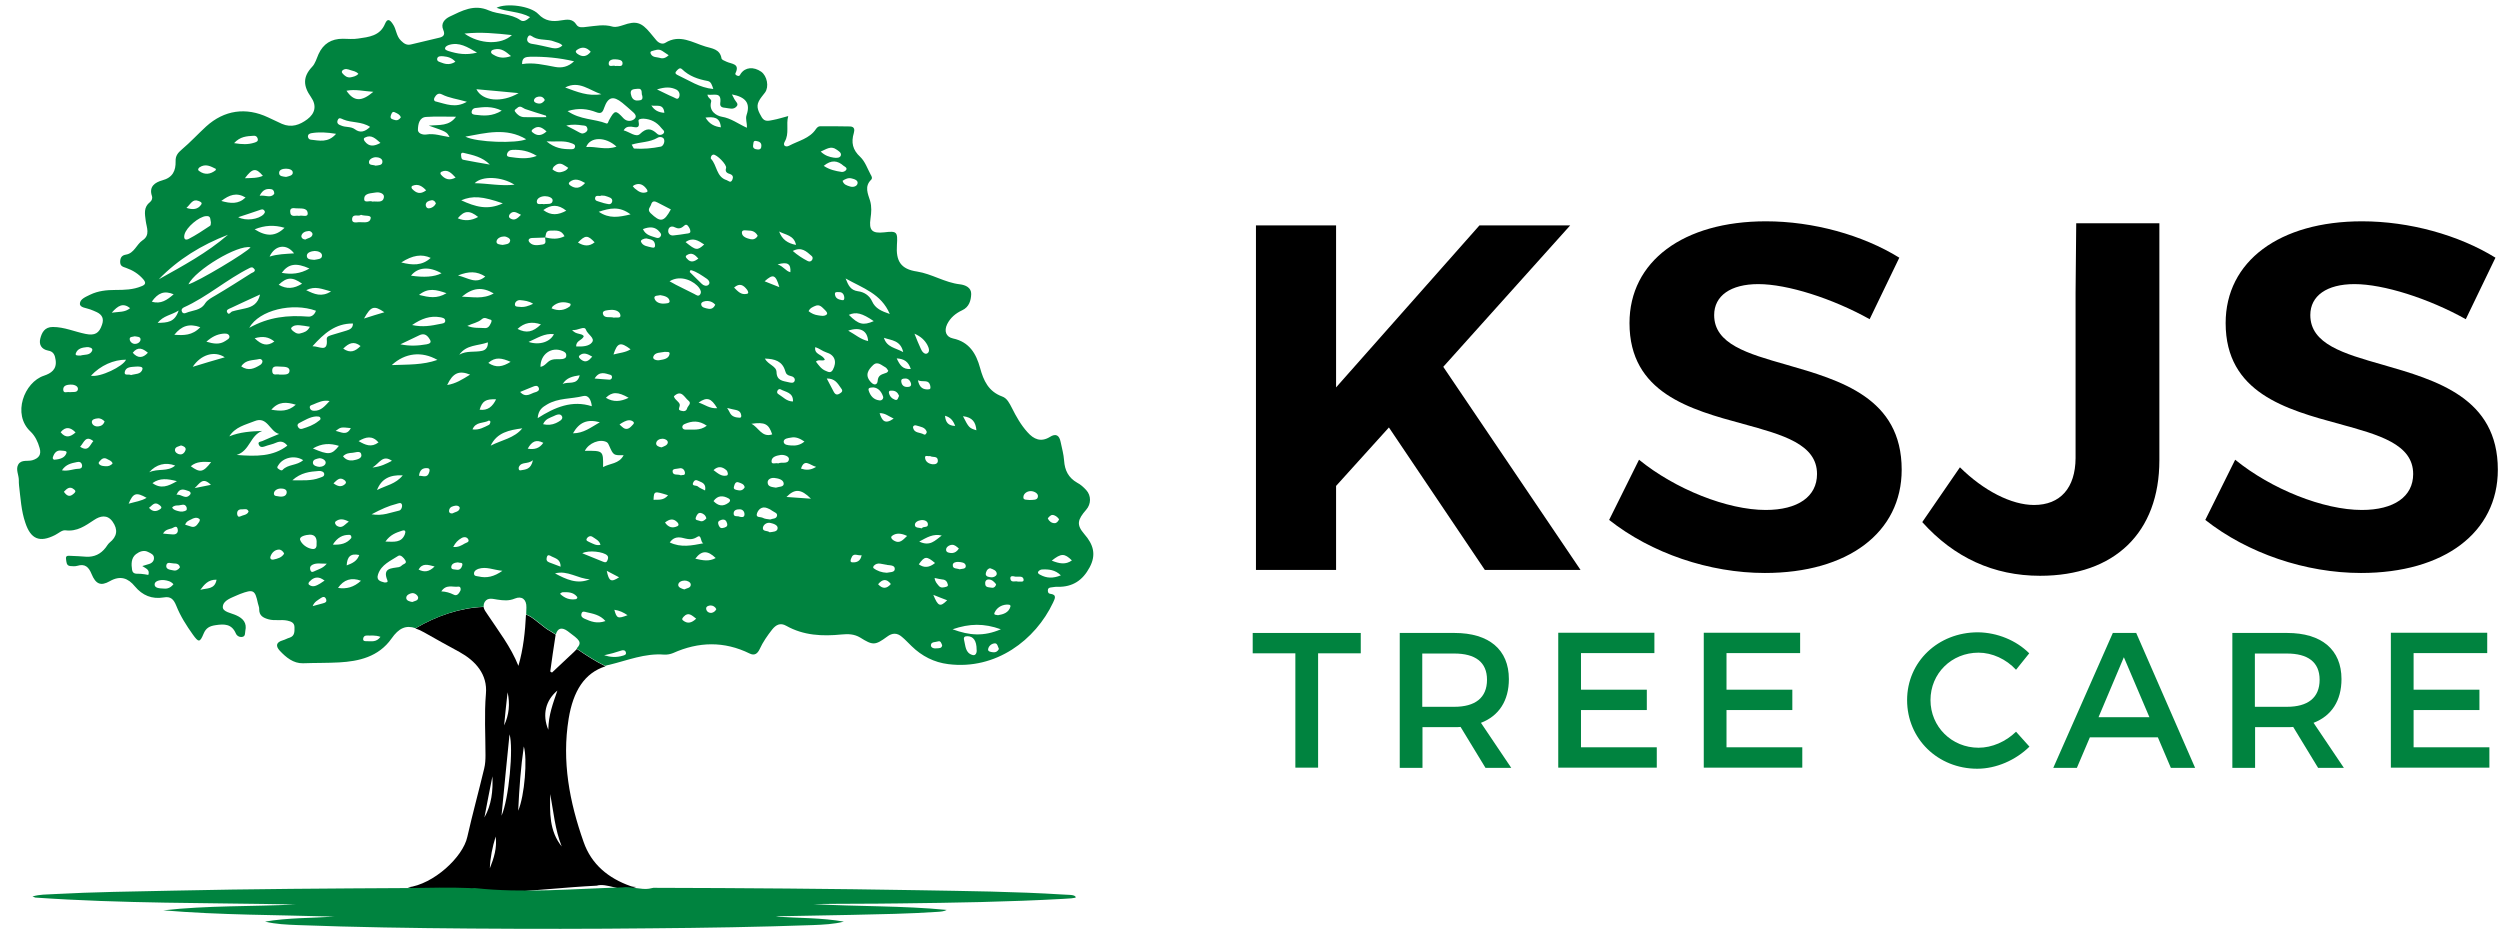
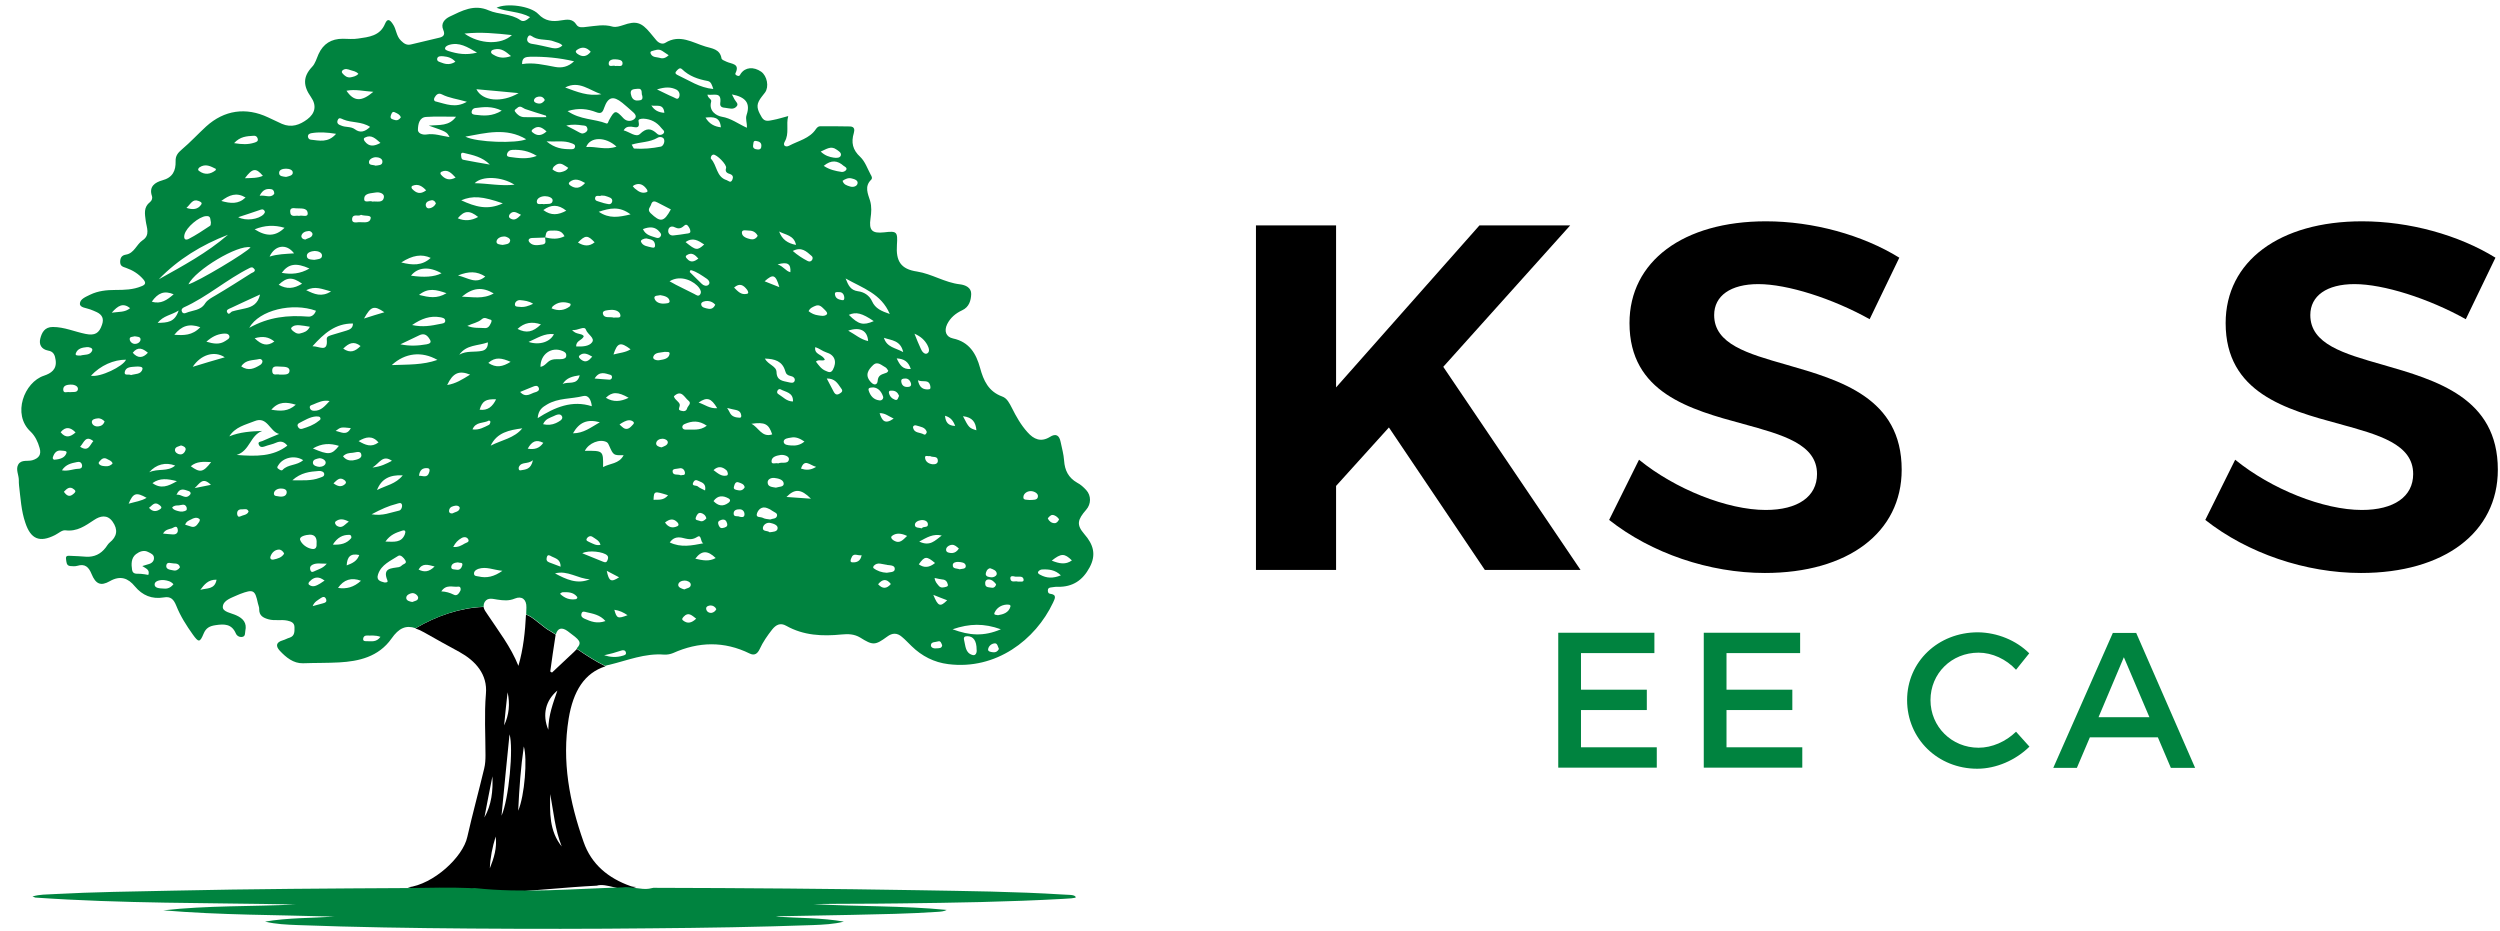
<svg xmlns="http://www.w3.org/2000/svg" version="1.1" x="0px" y="0px" width="1154.5px" height="430.1px" viewBox="0 0 1154.5 430.1" style="enable-background:new 0 0 1154.5 430.1;" xml:space="preserve">
  <style type="text/css"> .st0{fill:#00833F;} </style>
  <g id="Layer_1"> </g>
  <g id="Layer_4">
    <g>
      <path d="M275.6,409c4.3-1.4,11.4,2.8,15.6,1.4c0.9-0.2,1.7-0.5,2.6-0.8c-0.9,0-1.8-0.1-2.6-0.4c-10.2-3.6-18.1-10-21.7-20.4 c-6.5-18.4-10.1-37.2-6.9-56.9c2.1-12.8,7.3-21.1,17-24.2c-4.3-2.1-8.7-4.9-13.2-8c-0.8,0.9-1.9,1.9-3.4,3.3 c-2.7,2.5-5.4,5.1-8.1,7.6c-0.3-0.2-0.5-0.3-0.8-0.5c0.8-5.5,1.5-11,2.4-16.4c0-0.2,0.1-0.4,0.1-0.6c-0.8-0.5-1.7-1.1-2.5-1.6 c-2.8-1.4-7.1-5.7-9.9-7.1c-0.4-0.2-0.9-0.4-1.3-0.6c-0.4,7.9-1.2,15.8-3.5,23.7c-3.5-8.8-9.2-16.1-14.3-23.8 c-0.7-1-1.6-2.2-1.8-3.4c-10.8,0.4-21.7,4.1-31.5,9.9c1.2,0.4,2.6,1,4,1.8c5.4,3.1,10.9,6.1,16.4,9.1c7.4,4.1,13,10.3,12.2,19.3 c-0.8,9.5-0.2,18.9-0.2,28.3c0,2.1-0.1,4.2-0.6,6.2c-2.5,10.5-5.4,21-7.8,31.6c-2,9.3-15.6,21.9-27.5,23.3 C217.1,415.7,247,410.4,275.6,409z M254.1,366.7c1.5,8.1,2.2,16.4,5.3,24.2C253.6,383.7,253.9,375.2,254.1,366.7z M257.4,318.9 c-2,5.9-4.1,11.2-4.2,18.1C250.3,330,252,323.4,257.4,318.9z M241.9,344.7c1.7,5.7,0.4,22.7-2.6,29.7 C239.8,363.8,240.5,354.3,241.9,344.7z M234.4,319.7c1.2,5.3,0.7,10.4-1.6,15.3C233.3,329.9,233.8,324.8,234.4,319.7z M235.3,339.1c1.9,6.2-0.3,30-3.7,37.6C232.9,363.5,234,351.5,235.3,339.1z M226.2,401c0.2-5,1.2-9.9,2.7-14.7 C229.6,391.5,228.1,396.3,226.2,401z M227.4,358.5c0.3,6.7-0.4,13.2-3.7,19C224.9,371.2,226.1,364.9,227.4,358.5z" />
    </g>
    <path class="st0" d="M491,413.1c-22.2-1.4-44.6-1.6-66.9-2c-40.4-0.7-80.8-1-121.2-1.1c-0.4,0-0.8,0-1.2,0c-0.7,0.1-1.3,0.3-2,0.4 c-3.3,0.6-8.9-1.2-12.2-0.6c-22.4,0.6-45.8,2.8-68.3,0.3c-0.9,0.1-1.7,0.1-2.6,0c-9.1-0.4-18.3-0.1-27.4,0 c-36.4,0.2-72.8,0.4-109.2,1.2c-18.4,0.4-36.8,0.6-55.1,1.6c-3.3,0.2-6.7,0.1-9.9,1.1c0.6,0.2,0.9,0.4,1.3,0.5 c40,2.8,80.2,2.4,120.1,3.2c-20.1,1-40.7,0.4-61,2.7c26.2,2.2,52.7,2.1,79,2.9c-10.7,0.7-21.6,0.5-32,2.3c4.9,1.2,10,1.4,15,1.6 c26.6,1,53.3,1.4,80,1.6c27.7,0.2,55.4,0.2,83-0.1c25.1-0.2,50.1-0.6,75.1-1.5c4.8-0.2,9.6-0.4,14.2-1.6 c-10.2-1.8-20.9-1.6-31.4-2.3c1-0.2,1.9-0.2,2.8-0.2c10.7-0.2,21.3-0.4,32-0.6c13.3-0.3,26.6-0.5,39.8-1.4c1.5-0.1,3.1-0.2,4.3-0.9 c-20.5-2-41.2-1.5-61.7-2.7c13.3-0.2,26.6-0.1,39.8-0.3c25.3-0.3,50.5-0.7,75.7-2.1c2.1-0.1,6-0.3,5.8-0.8 C496.3,413,493.1,413.3,491,413.1z" />
  </g>
  <g id="Layer_3"> </g>
  <g id="Layer_2">
    <g>
      <path class="st0" d="M500.7,246.6c-3.7-4.3-3.1-6.6,0.9-11.2c2.3-2.6,2.4-6.5,0-9.1c-1.2-1.3-2.6-2.6-4.2-3.4 c-4-2.3-5.7-5.7-6-10.2c-0.2-2.9-1-5.7-1.6-8.6c-0.6-3.1-2.2-4.1-5-2.3c-4.1,2.5-7.4,1.1-10.3-2.2c-3-3.3-5.2-7.2-7.2-11.2 c-1.1-2.1-2.2-4.5-4.5-5.3c-6.3-2.3-8.6-7.3-10.2-13.2c-1.8-6.6-5-12-12.5-13.6c-3.3-0.7-4.2-3.5-2.7-6.6c1.5-3,3.9-5,6.9-6.4 c3.3-1.5,4.1-4.6,4.2-7.5c0.1-3-2.7-4.2-5.2-4.5c-7-0.8-12.9-4.8-19.8-5.9c-7.6-1.1-9.8-4.9-9.3-12.3c0.4-6.1,0-6.5-5.9-5.8 c-5.6,0.6-7.1-0.9-6.3-6.4c0.4-2.8,0.6-5.4-0.2-8.2c-1-3.2-2.7-6.6,0.5-9.7c0.7-0.7,0.2-1.7-0.2-2.3c-1.5-2.8-2.6-6.1-4.8-8.2 c-3.6-3.3-4.3-6.7-3-11.1c0.4-1.4,0.4-2.9-1.7-3c-4.6-0.1-9.2-0.1-13.8-0.1c-0.9,0-1.5,0.6-2,1.3c-2.9,4.4-8.1,5.4-12.4,7.7 c-1.5,0.8-3.1,0-2-1.9c2.2-3.8,0.5-7.8,1.6-11.8c-2.7,0.7-4.8,1.4-7,1.8c-1.8,0.3-3.8,1.1-5.2-1.2c-1.3-2.3-2.8-4.7-1.4-7.4 c0.7-1.5,1.9-2.7,2.9-4.1c1.9-2.6,1-7.6-1.8-9.6c-3.5-2.4-7.3-2.1-9.4,0.9c-0.4,0.6-0.5,1.3-1.5,1c-0.6-0.2-1.2-0.6-1-1.1 c2.3-4.6-1.8-4.3-4.1-5.4c-0.9-0.4-2.2-0.9-2.3-1.5c-0.7-4.4-4.5-4.6-7.4-5.5c-6-1.8-11.9-5.9-18.6-1.7c-1.3,0.8-3,0.1-4.1-1.2 c-1-1.1-1.9-2.4-2.9-3.5c-4-4.8-6.5-5.6-12.4-3.5c-1.6,0.5-3.3,1.1-4.9,0.7c-4-1.2-8-0.3-12,0.1c-1.7,0.2-3.7,0.6-4.7-1 c-1.8-2.9-4.3-2.4-7-2c-4,0.7-7.5,0.4-10.6-2.9c-3.6-3.8-14.8-5.2-19.3-2.9c5,2,10.5,1.6,15.5,4.3c-1.6,1.5-3.1,2.4-4.5,1.4 c-4.4-3.1-10-2.5-14.6-4.5c-6.8-3-12.4,0.2-18.1,2.9c-2.2,1.1-4.2,3.1-2.9,6.1c1.1,2.5-0.2,3.3-2.2,3.7c-4.2,1-8.4,2-12.6,3 c-1.9,0.5-3.2-0.2-4.7-1.7c-2.3-2.2-2.1-5.3-3.8-7.7c-1.4-2.1-2.5-2.7-3.6-0.1c-2.3,5.6-7.5,6.1-12.4,6.8 c-2.3,0.4-4.7,0.1-7.1,0.1c-5.3,0-9,2.3-11.2,7.1c-0.9,2-1.5,4.4-3,5.9c-4.3,4.6-4.1,8.8-0.5,13.9c2.8,4,1.9,7.6-1.7,10.3 c-3.5,2.6-7.3,4-11.7,2.1c-2.2-1-4.3-2-6.4-3c-10.2-4.8-20.2-3.4-28.6,4.2c-3.8,3.5-7.3,7.3-11.2,10.6c-1.9,1.6-3,3-2.9,5.5 c0.1,4.3-1.3,7.5-6.2,8.8c-3.2,0.9-6.3,2.8-4.7,7.3c0.3,0.9-0.1,2.1-0.9,2.7c-3.1,2.4-2.4,5.5-2,8.7c0.4,3.1,2.2,6.6-1.5,9 c-2.8,1.9-3.8,6-7.7,6.6c-1.7,0.3-2.5,1.2-2.6,3.1c-0.1,2.2,1.2,2.5,2.7,3c3.1,1.1,5.7,2.7,7.9,5.2c1.5,1.7,1.1,2.6-0.8,3.3 c-3.8,1.6-7.9,1.7-11.9,1.7c-4.1,0-8.1,0.4-11.8,2.2c-2,1-4.7,2-4.7,4.2c0,1.8,3,1.9,4.8,2.6c1,0.4,2.1,0.8,3.1,1.3 c2.4,1.2,3.3,3,2.3,5.8c-1.3,3.9-3.3,5.1-7.6,4.2c-5-1-9.8-3.2-15.1-3.2c-3.8,0-5.1,2.6-5.8,5.4c-0.7,2.8,0.6,4.9,3.6,5.5 c2.6,0.4,3.2,2.2,3.5,4.4c0.6,4.3-2.1,6.1-5.4,7.2c-9.1,3-14.8,17.8-6.2,25.8c2.1,2,3.4,4.7,4.2,7.6c0.9,3.1-0.4,4.7-3.2,5.6 c-2.2,0.7-5.1-0.4-6.6,1.9c-1.4,2.3,0.2,4.9,0.2,7.3c0,0.8,0,1.7,0.1,2.5c0.7,5.8,1,11.7,2.9,17.2c2.5,7.6,6.6,9.3,13.7,5.7 c1.6-0.8,3.3-2.4,4.8-2.2c5.4,0.7,9.2-2.1,13.3-4.8c2.7-1.8,6-2.7,8.5,0.8c2.6,3.7,2.1,6.9-1.4,9.7c-0.7,0.6-1.2,1.5-1.8,2.3 c-2.3,3-5.3,4.4-9,4.2c-2.4-0.2-4.7-0.3-7.1-0.4c-1,0-2.5-0.4-2.2,1.5c0.2,1.3,0.1,3,1.9,3.2c1.1,0.1,2.3,0.2,3.3-0.1 c3.6-1.1,5.3,0.6,6.6,3.8c1.9,4.6,4.2,5.7,8.4,3.3c4.9-2.8,8.5-1.4,11.6,2.4c3.5,4.2,7.9,6,13.3,5.1c3.3-0.6,4.6,0.9,5.8,3.8 c1.9,4.8,4.7,9.2,7.7,13.4c2.6,3.6,3.2,3.7,4.9-0.4c1.1-2.7,2.8-3.6,5.6-4c4-0.6,7.4-0.6,9.3,3.8c0.5,1.2,1.8,1.9,3.1,1.6 c1.4-0.3,1.1-1.8,1.3-2.8c0.8-3.6-1-5.7-4.1-7.1c-2.3-1.1-6.4-1.6-6.3-3.9c0.1-3.1,4-4.2,6.8-5.5c0.4-0.2,0.8-0.3,1.2-0.5 c6.1-2.3,6.9-1.9,8.2,4.3c0.2,1,0.7,1.9,0.6,2.8c0,3,1.9,3.9,4.3,4.6c2.9,0.8,5.8,0,8.7,0.6c1.7,0.4,3.3,0.9,3.3,3.1 c0,1.9,0.2,4-2.3,4.8c-1.1,0.3-2,0.9-3.1,1.2c-3.1,0.9-3.4,2.6-1.4,4.8c2.9,3.1,6.3,5.9,10.7,5.8c5.6-0.2,11.3-0.1,16.8-0.4 c8.9-0.5,18.1-2.5,24.1-11c3.4-4.9,6.7-6.3,11.1-4.8c9.8-5.7,20.7-9.5,31.5-9.9c-0.1-0.7,0-1.5,0.5-2.3c1.4-2.1,3.7-1.3,5.8-1 c2.7,0.4,5.3,0.7,8.1-0.5c3.2-1.3,5.4,0.4,5.3,4.1c0,1.1-0.1,2.1-0.1,3.2c0.4,0.2,0.9,0.4,1.3,0.6c2.8,1.4,7.1,5.7,9.9,7.1 c0.9,0.5,1.7,1.1,2.5,1.6c0.8-3,2.8-3.5,5.5-1.5c5.5,4.1,6.8,5,4.1,8c4.5,3.1,8.9,5.9,13.2,8c0.6-0.2,1.2-0.4,1.9-0.5 c8.3-2,16.4-5.4,25.3-4.7c1.3,0.1,2.9-0.2,4.1-0.7c11.8-5.3,23.6-5.6,35.4,0.2c2.2,1.1,3.6,0.1,4.6-2c1.5-3.3,3.6-6.3,5.8-9.1 c1.7-2.1,3.7-3.3,6.5-1.7c8,4.5,16.7,4.9,25.6,4c3-0.3,5.8-0.2,8.5,1.4c5.9,3.7,6.9,3.7,12.5-0.4c2.4-1.8,4.6-1.8,6.8,0.1 c1.6,1.3,3,2.9,4.5,4.3c4.7,4.6,10.4,7.5,16.9,8.3c22,2.8,40.3-11.2,48.4-28.4c0.8-1.8,2-3.7-1.4-4.1c-0.8-0.1-1-0.8-1-1.6 c0-0.9,0.6-1.2,1.3-1.3c1.1-0.1,2.2-0.4,3.3-0.3c6.9,0.1,11.5-3,14.7-9C506.3,256.2,505,251.5,500.7,246.6z M420.6,170.4 c-3.8,0.3-5.1-1.9-6.5-4.9C417.5,165.7,419.5,167,420.6,170.4z M410.5,181.4c-0.1-1.1,0.7-1,1.4-1c1.7,0,2.7,0.9,3.3,2.4 c-0.5,0.8-0.5,2.3-1.9,1.8C411.9,184.1,410.8,183,410.5,181.4z M412.7,193.3c-4.1,2.9-5.4,0.9-6.5-2.5 C408.7,190.7,410.3,192.2,412.7,193.3z M417.1,162.6c-3.6-2-7.6-2.2-8.9-6.6C411.6,157.2,415.9,157.1,417.1,162.6z M390.8,78.4 c-0.3,0.6-1.4,1.1-2.1,1c-2.8-0.4-5.6-1-8.3-2.8c3.5-2.9,6.4-2.5,9.2,0C390.2,77,391.3,77.5,390.8,78.4z M386.2,69 c1,0.7,2.5,1.5,2.1,2.8c-0.4,1.2-2,1.2-3.3,1c-2-0.3-4-0.9-6-2.8C381.6,68.9,383.7,67.2,386.2,69z M376.4,141.3 c2.2-1,3.3,0.7,4.6,1.9c0.6,0.6,1.4,1.5,0.7,2.1c-1.1,0.9-2.7,0.5-4,0.3c-1.5-0.2-2.9-0.8-4.3-1.9 C374.1,142.2,375.3,141.8,376.4,141.3z M374.8,118.2c0.6,0.5,0.6,1.2,0.2,1.9c-0.6,0.8-1.3,0.8-2.1,0.4c-2.3-1.2-4.5-2.6-6.8-4.6 C370.1,113.8,372.4,116.1,374.8,118.2z M359.1,180.3c0.3-0.5,0.9-0.8,1.4-0.5c2.3,1.3,5.9,1.4,5.7,5.6c-2.9,0-4.6-2.1-6.6-3.3 C358.8,181.7,358.7,181,359.1,180.3z M358.6,171.8c-0.1-2.8-3.8-3.3-5.4-6.2c4.6,0.1,8.1,1.2,9.4,5.7c0.4,1.5,1.1,2,2.4,2.3 c1.1,0.2,2.3,0.9,2,2.2c-0.4,1.4-2,0.9-2.9,0.7C361.5,175.9,358.7,175.8,358.6,171.8z M365.2,202.1c2.3-0.5,4.2,0.4,6.3,1.8 c-2,1.7-4.1,2-6.3,1.8c-1.3-0.1-3.2-0.2-3.3-1.7C361.9,202.5,363.9,202.3,365.2,202.1z M367.6,113.1c-3.9-0.7-6.5-2.6-7.8-6.2 C362.7,108.5,366.7,108.6,367.6,113.1z M365,125.7c-2.2-0.5-3-2.6-5.9-3.6C363.7,120.8,365.3,121.8,365,125.7z M359.9,132.6 c-2.7-1.1-4.7-1.8-6.8-2.7C357,126.4,358.2,126.7,359.9,132.6z M347.8,67c0.2-0.8-0.1-2.2,1.4-1.9c1.2,0.2,2.5,0.6,2.4,2.3 c0,1.2-0.6,1.8-1.9,1.6C348.6,68.9,347.5,68.5,347.8,67z M332.6,47.7c-0.2,1.8,1.2,2,2.4,2.1c1.8,0.2,3.7,1,5.1-0.6 c1.2-1.2-0.3-2.2-0.9-3.3c-0.3-0.6-0.6-1.2-1.2-2.3c6.4,1.2,8.6,4.1,6.8,9.4c-0.7,2.1,0.3,3.7,0.1,6c-4-1.8-7.3-4.4-11.6-5.1 c-2.3-0.4-6.1-2.5-4.9-6.9c0.4-1.3-1.5-1.5-1.7-3.3C329.6,44.2,333.4,42.1,332.6,47.7z M321.4,238.8c0.4-1,1-2.2,2.3-1.9 c1.2,0.3,2.2,1.1,2.5,2.5c-0.9,1-1.9,1.7-3.2,1.1C322.4,240.2,320.7,240.4,321.4,238.8z M320.3,222.5c0.9-1.5,2.1-0.4,3.2,0 c1.8,0.7,2.5,1.9,2.1,4c-1.3-0.7-2.5-1.1-3.4-1.9C321.5,224,319,224.7,320.3,222.5z M316.7,198.4c-0.7,0-1.4-0.2-1.6-1 c-0.1-0.8,0.4-1.3,1.1-1.6c3.4-1.5,6.6-1.7,10.2,0.8C323.1,199.1,319.8,198.2,316.7,198.4z M326.5,128.8c0.6,0.4,1.8,1.8,0.6,2.8 c-0.9,0.7-2.2,0.3-3-0.5c-1.9-1.8-3.7-3.7-5.6-5.5c0.1-0.3,0.3-0.6,0.4-0.9C321.7,125.4,324.1,127.2,326.5,128.8z M325.8,54.3 c3.7-0.4,6.7-0.3,7.1,4.5C329.9,58.4,327.6,57.3,325.8,54.3z M330.3,140.7c-0.7,1.6-1.8,2.1-3.1,1.9c-1.4-0.3-3.4-0.5-3.4-2.2 c0-1,1.8-1.5,3.1-1.4C328.3,139.1,329.4,139.7,330.3,140.7z M317.3,119.5c-0.5-0.5-1-1.1-0.1-1.7c2.2-1.4,3.7-0.2,5.3,1.6 C320.7,120.8,319,121.5,317.3,119.5z M316.6,111.8c3.3-2.4,5.9-0.7,8.6,1.1C322,115.8,321.4,115.7,316.6,111.8z M317,107.9 c-1.9,0.3-3.8,0.6-5.8,0.8c-1.8,0.3-2.8-1-2.6-2.3c0.1-1.5,1.5-2.3,3.1-1.4c1.4,0.7,2.6,0.6,3.8-0.4c0.6-0.5,1.3-1.3,2.1-0.4 c0.6,0.7,1.2,1.7,1.2,2.6C318.9,107.8,317.7,107.8,317,107.9z M313.6,44.9c-0.7,1.5-1.9,0.2-2.8-0.1c-2.2-0.9-4.4-2.1-7.4-3.5 c3.8-1.2,6.4-1.2,9,0.1C313.8,42.2,314.1,43.7,313.6,44.9z M306.8,52.1c-2.9-0.2-4.7-1.3-6-3.4C302.9,49.3,306.4,47.5,306.8,52.1z M300.7,94.4c0.5-1.7,1.6-1.6,2.9-0.9c2.1,1.1,4.2,2.2,6.2,3.2c-3.2,5.9-4.8,6.1-9.4,1.7C298.7,96.7,300.4,95.6,300.7,94.4z M292.9,68.6c-0.4,0-0.7-1.1-1.2-1.8c4.1-1.3,8.3-1,12-3.2c1-0.6,2.5-0.3,2.9,0.6c0.6,1.4-0.4,3.3-1.4,3.5 C301.2,68.5,297.1,68.9,292.9,68.6z M304.6,107.1c0.5,0.6,0.9,1.1,0.6,1.8c-0.4,0.9-1.2,1.2-2.1,0.9c-2.3-0.8-4.9-1.1-6.2-4 C300,104.6,302.6,104.6,304.6,107.1z M304.9,136.3c1.7,0.3,3.9,0.7,4.3,2.6c0.3,1.3-1.6,1.2-2.6,1.3c-1.9,0.1-3.9-0.6-4.4-2.5 C302,136.3,303.9,136.6,304.9,136.3z M309.2,129.9c5.3-3.3,11.6,0.1,13.7,3.1c0.7,1,1.1,2,0.4,3c-0.8,1.1-1.8,0.2-2.6-0.2 c-2.9-1.4-5.7-2.9-8.6-4.3C311.3,131,310.4,130.6,309.2,129.9z M311.2,183c3.5-3.3,4.8,0.5,6.7,2c1.7,1.3-0.3,2.4-0.6,3.6 c-0.4,1.4-1.6,1.4-2.7,1.1c-1.6-0.4-1-1-0.7-2.3C314.3,185.7,311.6,184.9,311.2,183z M313.6,216.3c1.5-0.4,2.5,0.6,2.7,1.9 c0.2,1.6-1.2,1-1.9,1.3c-1.4-0.7-3.7,0.3-3.8-1.8C310.5,216.3,312.5,216.6,313.6,216.3z M322.6,185.9c3.9-2.7,5.8-2.1,8.6,2.6 C327.7,188.8,325.5,186.8,322.6,185.9z M335.4,217.1c0.7,0.6,1.1,2.3,0.2,2.5c-2.4,0.6-4.2-1.1-6.1-2.5 C331.6,215.1,333.6,215.5,335.4,217.1z M328.3,73.3c-0.2-0.2,0-1.7,1.1-1.9c1.5-0.2,6.4,4.7,5.9,6.2c-0.6,1.9,0.6,2.4,1.9,2.8 c1.3,0.5,1.5,1.4,1,2.6c-0.8,1.7-1.6,0.6-2.6,0.2C330.7,81.7,331.2,76.3,328.3,73.3z M312.3,32.9c0.7-0.8,1.6-2,2.7-0.9 c3.3,3.2,7.4,4.6,11.8,5.4c1.6,0.3,2,1.9,2.6,3.7c-6.4-0.6-11.2-4-16.4-6.4C312.4,34.4,311.4,33.9,312.3,32.9z M301,23.6 c1.6-0.4,3.1-1.2,4.8-0.1c0.9,0.6,1.8,1.2,3,2c-1.5,1.4-2.8,1.7-4.2,1.2c-1.4-0.4-3.1-0.1-4-1.7C300.2,24.3,300.3,23.8,301,23.6z M297.2,54.8c3.4,0.2,6.1,1.6,8.2,4.3c0.5,0.7,1.8,1.4,1.1,2.4c-0.7,0.9-2.2,1.1-3,0.3c-2.8-2.6-4.9-2.9-8,0.1 c-1.8,1.7-4.8-1-7.5-1.7c1-1.7,2.1-1.7,3.5-1.7c1.6,0.1,4.2,1.4,3.4-2.4C294.5,54.9,296.2,54.8,297.2,54.8z M248.3,193.1 c0.3-3.9,2.3-5.1,4.3-6.3c5.2-3.1,11.2-2.5,16.7-3.9c2.5-0.6,3.7,1.8,4,4.7C264.2,184.7,256.3,188,248.3,193.1z M256.7,195.4 c-1.8,0.8-3.7,1-5.9,0.5c1.1-2.5,3.1-2.9,4.8-3.7c1.4-0.7,3.3-1.5,4,0.2C260.1,193.8,258.1,194.7,256.7,195.4z M243,64.3 c-4.4,2-22.9,1.5-28.1-1.2C224.4,61.4,233.8,58.8,243,64.3z M217.8,51.6c0.1-0.9,0.8-1.6,1.6-1.7c3.9-0.5,7.8-1,12.3,1.2 c-4.4,2.7-8.3,2.4-12.3,1.9C218.6,52.9,217.7,52.7,217.8,51.6z M281.9,173.1c0.6,0.2,0.8,0.7,0.7,1.3c-0.2,0.9-0.9,1-1.6,0.9 c-1.9-0.1-3.8-0.3-6.4-0.5C276.8,171.2,279.4,172.4,281.9,173.1z M278.4,144.7c-0.2-1.4,2.3-1.5,3.8-1.6c1.9-0.1,4,0.6,4.3,2.4 c0.3,1.7-1.8,0.9-3,1.2C281.7,146.1,278.8,147.3,278.4,144.7z M274.8,91.5c0.2-1.8,2.1-0.6,2.9-1.2c0.8,0.1,1.4,0,1.9,0.2 c1.4,0.5,3.5,0.8,3.1,2.6c-0.5,2-2.5,0.9-3.9,0.7c-0.5-0.1-1-0.4-1.6-0.5C276.2,92.9,274.7,92.9,274.8,91.5z M270.7,67.9 c1.8-4.8,8.9-4.9,14-0.2C279.7,69.5,275.3,67.5,270.7,67.9z M263.3,140.2c0.4,0.2,0.2,1-0.3,1.4c-2.5,1.8-5.2,2.1-8.3,0.8 c0.3-0.6,0.4-0.8,0.5-0.9C257.6,139.4,260.4,139.1,263.3,140.2z M263.1,84c2.4-1.9,4.6-0.9,7.1,0.5c-2.3,2.6-4.5,2.8-6.9,1.1 C262.7,85.2,262.4,84.6,263.1,84z M259.4,79.4c-1.6,0.5-3-0.2-4.2-1.1c-0.1-0.1,0.2-1,0.6-1.4c1.2-1.1,2.5-1.8,4.2-0.9 c0.8,0.4,1.6,1,2.4,1.5C261.6,78.8,260.5,79.1,259.4,79.4z M261.5,97.3c-3.7,2-7,2.4-10.6-0.3C254.5,94.4,257.8,94.3,261.5,97.3z M251.6,109.6c0.1,0,0.1,0,0.2,0c0.4-1.3,0.1-3.1,2.4-3.1c2.5,0,5-0.5,6.5,2.6c-3,1.5-5.9,1.3-8.9,0.5c0,0,0,0.1,0,0.1 c0,0-0.1,0-0.1,0c0.1,1.3,0.8,2.9-1.1,3.2c-2,0.3-4.3,0.8-5.9-0.8c-1.1-1.1-0.6-2.1,1-2.2c2-0.1,4-0.1,6.1-0.2 C251.6,109.7,251.6,109.7,251.6,109.6z M255.8,154.3c-1.6,3.5-6.6,5.3-11.7,3.6C248.2,156.1,251.5,153.8,255.8,154.3z M259.8,162.1c0.9,0.4,1.7,0.8,1.7,2c0,1.2-0.7,1.5-1.8,1.7c-1.9,0.3-3.8-0.3-5.7,0.7c-1.5,0.8-2.4,2.6-4.4,2.9 C249.5,163.6,254.7,159.9,259.8,162.1z M267.7,173.3c-1.2,5-5.5,2.6-7.9,4.1C261.6,174.4,264.4,173.8,267.7,173.3z M267.7,164.1 c1.8-1.5,3.6-0.7,5.8,0.6c-1.6,1.9-3,3-5.1,1.4C267.8,165.6,266.8,164.8,267.7,164.1z M273.4,158.1c-1.4,1.9-4.6,2-7.3,1.9 c-0.2-2.8,2.9-2.8,3.5-4.8c-1.2-1.5-3.5-0.5-5.4-2.8c2.7,0.4,5.7-2.2,6.4-0.1C271.4,154.5,274.9,156.1,273.4,158.1z M266.9,112 c3.4-3.5,4.5-3.5,7.7-0.1C272,114,269.5,113.6,266.9,112z M270.6,61c-1,0.7-1.8,0.9-3,0.2c-1.7-1-3.6-1.9-6.1-3.2 c3.1-0.7,5.3-0.4,7.4-0.1c0.9,0.1,2,0,2.3,1.3C271.5,59.9,271.2,60.5,270.6,61z M263.8,66.1c0.8,0.3,2.1,0.6,1.7,1.9 c-0.3,1-1.3,0.9-2.1,0.9c-3.6,0-7.1-0.4-11-3.6C257,65.5,260.5,64.8,263.8,66.1z M255.2,92.7c-0.2,2-2.6,1.3-4.1,1.6 c-1.1-0.4-3.3,0.7-3.2-1.3c0.1-1.6,2.1-2.4,3.8-2.4C253.2,90.6,255.4,91.3,255.2,92.7z M245.9,61.1c-0.8-0.6-0.2-1.2,0.4-1.6 c2.3-1.7,4.1-0.6,6.1,1.2C250.1,62.8,248,62.9,245.9,61.1z M247.9,72c-4.5,1.7-8.5,1-12.4,0.5c-0.6-0.1-1.5-0.2-1.4-1.2 c0.3-1.4,1.4-2.1,2.7-2.1C240.5,69.1,244,69.6,247.9,72z M213.3,137c5.1-4.2,9.4-4.6,14.7-1.5C223.1,138.3,218.2,137.1,213.3,137z M226.7,149.2c-0.6,1.2-1.2,2.5-3,2.3c-2.4-0.2-4.9,0.2-7.9-1c2.5-1.2,4.9-1.5,6.7-3.1c1.3-1.2,2.6-0.1,3.9,0.2 C227.3,147.7,227,148.6,226.7,149.2z M213,92.5c5.2-2.2,9.7-1.9,19.2,1.4C225.2,97.2,219.5,95.5,213,92.5z M232.8,109.2 c1.2,0,2.9,0.9,2.8,1.9c-0.2,1.8-2.1,1.7-3.5,2c-1.3-0.2-3-0.2-2.8-1.7C229.6,109.9,231.4,109.2,232.8,109.2z M219.2,84.6 c3.4-3.5,12.5-3.1,18.4,0.7C231.2,86,225.4,84.7,219.2,84.6z M226.2,76c-4.1-0.7-8.1-1.4-12.2-2.2c-1.1-0.2-1-1.5-1.1-2.5 c0-0.7,0.7-0.9,1.2-0.7C218.4,71.6,222.8,72.5,226.2,76z M220.8,100.2c-3.1,1.7-6.2,2-9.4,0.6C214.4,97.2,216.8,97,220.8,100.2z M224.1,127.7c-4.3,3.7-7.7,0.7-12.6-0.5C216.6,125.2,220.2,125.2,224.1,127.7z M225.3,158.1c0.1,2.2-0.9,3.5-2.6,3.9 c-3.5,0.8-7.2-0.2-10.6,1.8C215.4,159.1,220.6,159.8,225.3,158.1z M229.1,184.4c-1.6,3.3-3.8,5.3-7.6,4.8 C222.7,185.2,224.3,184.2,229.1,184.4z M225.5,167.6c3.3-3,6.4-2.2,10.3-0.5C232.1,169.4,229.1,170,225.5,167.6z M235.7,100.9 c-1-0.6-0.7-1.5-0.2-2.1c1.7-1.8,3.2-0.5,5.1,0.4C239,100.8,237.7,102.1,235.7,100.9z M240.2,138.6c2,0.2,4.1,0.4,6,1.7 c-2.1,1-4.1,1.7-6.3,1.4c-0.8-0.1-2.3,0.1-2.1-1.3C237.9,139.3,239.1,138.5,240.2,138.6z M249.8,149.8c-3.7,3.6-6.7,4.2-10.8,2.1 C242.2,148.9,245.7,148.4,249.8,149.8z M246.3,178.5c1-0.4,2-0.6,2.5,0.6c0.5,1.3-0.8,1.8-1.5,2c-2.2,0.5-4.4,2.9-7.1-0.1 C242.5,180,244.4,179.3,246.3,178.5z M277,195c-4.2,2.4-7.5,5.1-12.4,5.1C267.5,195,271.2,193.4,277,195z M280.4,256.5 c0.7,0.8,0.4,1.5,0.1,2.3c-0.4,1-1,1-2,0.6c-3.1-1.3-6.2-2.5-9.6-3.9C271.8,253.9,278.8,254.8,280.4,256.5z M271.1,248.5 c0.5-0.8,1.6-1.2,2.5-0.6c1.4,1,3.2,1.7,3.7,3.7c-1.9,0.5-3.4-0.5-5-1.2C271.7,250,270.2,249.8,271.1,248.5z M285.9,266.6 c-3.7,2.4-4.7,1.9-5.7-3C282.4,264.8,284.1,265.7,285.9,266.6z M278.5,215.7c0.1-7.6,0.1-7.6-8.4-7.5c1.7-3.6,7-5.7,10.1-4 c0.5,0.3,0.9,1,1.1,1.6c2,4.5,2,4.5,6.7,4.4C285.9,214.3,281.7,213.9,278.5,215.7z M279.8,183.7c2.8-2.8,5.5-2.9,10.5,0 C286.6,185.5,283.2,185.8,279.8,183.7z M283.3,163.7c1.8-5.6,3.3-5.9,7.9-2.4C288.9,162.8,286.3,162.9,283.3,163.7z M276.5,97.8 c5.2-1.7,9.5-2.7,14.7,1.2C285.7,100.3,281.4,101.1,276.5,97.8z M294.4,41c2.7-0.3,1.6,2.3,2.2,3.2c0.4,1.9-0.5,2.1-1.8,2.2 c-2.4,0.3-3.2-1.4-3.5-3.1C290.9,40.9,293.2,41.2,294.4,41z M284.3,27.4c1.3,0.1,3.2,0.2,3.2,1.8c0,2-2.1,1-3.3,1.3 c-1-0.6-3.2,0.9-3.1-1.3C281.2,27.6,283,27.3,284.3,27.4z M279,49.8c1.8-5.1,4.2-5.7,8.4-2.3c1.5,1.2,2.9,2.5,4.4,3.8 c1.2,1,2.7,2.4,1.1,3.7c-1.2,1-3.3,1.3-4.9-0.3c-3.7-4-4.1-4-6.8,0.9c-0.3,0.5-0.4,1.7-1.2,1.4c-5.6-2.2-12-1.6-17.9-5.7 c5.2-1.6,9.3-1,13.2,0.5C277.6,52.7,278.3,51.9,279,49.8z M266.5,23c2.3-1.6,4.4-1.2,6.3,0.9c-1.8,2.3-3.8,2.6-6.1,1 C265.9,24.3,265.5,23.7,266.5,23z M277.7,43.5c-6,1.1-11.3-1.1-16.7-3.1C267.4,37,272.3,41.8,277.7,43.5z M243.7,17.2 c0.8-1.7,1.9-0.4,2.7,0c3,1.6,6.5,0.7,9.6,2c1.2,0.5,2.7,0.6,3.7,1.8c-1.3,1.3-3.1,1.5-4.6,1.2c-3.2-0.7-6.4-1.5-9.7-2 C244,19.9,242.9,18.9,243.7,17.2z M244.9,26.2c6.7-0.1,13.3,0.5,20.2,2.1c-2.7,2.6-5.7,3.2-8.8,2.6c-5-0.9-10-2.2-15.2-1.3 C241,26.4,242.9,26.3,244.9,26.2z M251.6,46.2c-0.7,1.1-1.7,1.8-3,1.6c-0.9-0.1-2.2-0.6-2-1.6c0.3-1.2,1.7-1.7,2.9-1.6 C250.3,44.6,251.2,45.2,251.6,46.2z M242.7,50.4c3.1,1.1,6.3,2,9.4,3c0.1,0.2,0.1,0.4,0.2,0.7c-3.4,0-6.9,0.1-10.3,0 c-1.8-0.1-3.1-1.1-4.1-2.5c-0.6-0.8,0.3-1.2,0.8-1.6C240.3,48.3,241.4,50,242.7,50.4z M220,41.2c6.4,0.6,12.5,1.1,19.5,1.8 C231.6,47.6,222.7,46.7,220,41.2z M226.8,23.9c0.1-0.8,0.9-0.9,1.6-1.1c3.1-0.7,5.1,1,7.6,3.1c-3.1,1.1-5.6,0.9-7.9-0.5 C227.4,25,226.7,24.7,226.8,23.9z M236.4,16.2c-4.9,4.6-14.9,4.3-21.9-0.7C222.1,14.7,229,15.4,236.4,16.2z M205.6,22 c0.2-0.6,1.2-1.1,1.9-1.3c4.6-1.3,8.2,0.9,12.8,3.6c-5.2,1.3-9.2,0.5-13.1-0.7C206.4,23.3,205.2,23,205.6,22z M201.9,27 c0.3-1.2,1.8-1.1,2.9-1c1.9,0.2,3.8,0.6,5.5,2.5c-2.1,1.4-4.2,1.3-6.2,0.5C203.2,28.6,201.6,28.5,201.9,27z M200.7,45 c0.7-1.2,1.7-2.3,3.4-1.4c3.3,1.7,7.1,2.1,11.5,3.4c-5.3,3.1-9.7,1-14.2-0.1C200.4,46.8,200.2,45.8,200.7,45z M196.8,54 c4.4-0.3,8.8-0.1,13.8-0.1c-3.2,4.4-7.5,3.7-12.6,4.1c8.3,2.9,8.3,2.9,9.6,5.3c-3.7-0.5-7-1.8-10.6-1.2c-1.8,0.3-4.3-0.5-4-2.5 C193.1,57.4,193.6,54.2,196.8,54z M203.9,126.2c-3.4,1.7-8.1,2-14.1,1.1C192.9,123.4,198.1,122.9,203.9,126.2z M198.1,96.2 c-1,0.1-1.5-0.8-1.5-1.6c0.1-1.5,1.5-1.9,2.6-2.1c0.9-0.2,1.8,0.4,2.1,1.5C200.6,95.3,199.5,96.1,198.1,96.2z M206.2,135.4 c-4.5,2.7-8.1,1.9-12.7,0.8C197.8,132.7,201.5,133.8,206.2,135.4z M203.6,80.6c-0.4-0.5-0.2-1.1,0.3-1.3c2.9-1.3,4.6,0.7,6.5,2.7 C207.4,83.6,205.4,82.7,203.6,80.6z M190.5,85.8c2.6-1.1,4.5,0.2,6.3,2.1c-2.8,2.1-4.7,1.2-6.5-0.7 C190,86.8,189.8,86.1,190.5,85.8z M198.9,119.1c-4,3.7-8.5,3.4-13.6,2.1C190.6,117.8,194.8,117.2,198.9,119.1z M193.7,154.8 c1.9-0.9,3.2-0.3,4.3,1.2c0.9,1.3,1.7,2.5-1,3c-4,0.7-7.9,0.9-12.1,0C187.8,157.6,190.8,156.2,193.7,154.8z M180.5,53.3 c0.3-0.9,0.7-2.1,1.9-1.4c1.1,0.5,2.3,1,2.7,2.3c-0.7,1-1.6,1.6-2.8,1.2C181.4,55.1,179.9,55,180.5,53.3z M181,212.8 c-2.7,1.4-5.1,2.7-9,3.1C175.3,213.9,176.7,209.8,181,212.8z M159.3,223.6c-1.7,1.5-3.4,1-5.3-0.4c1.5-1.3,2.7-3.1,4.9-1.6 C159.6,222.1,160.2,222.8,159.3,223.6z M161.1,240.9c-1.9,1.2-3,3.4-5.4,2c-0.6-0.3-1.4-1.5-0.7-2.1 C156.8,239.4,158.7,239.6,161.1,240.9z M88.1,215.3c2.7-2.3,5.8-2.1,9.4-1.9C93.8,218.2,92.4,218.4,88.1,215.3z M97.4,223.9 c-2.8,0.6-4.8,1-7.5,1.5C92.3,223.2,93.6,220.1,97.4,223.9z M70.4,223.1c3.5-2.5,7-2,11.3-0.9C77.6,224.6,74.3,225.9,70.4,223.1z M79.3,244c0.9-0.3,2.5-1.8,2.8,0.6c0.2,1.4-0.7,2.3-2.3,2.2c-1.4-0.1-2.8-0.2-4.5-0.4C76.3,244.6,77.9,244.4,79.3,244z M80.8,207.7c0.1-1.4,1.7-1.5,2.8-2c1.2,0.3,2.4,0.9,2.1,2.1c-0.3,1-1.3,2.3-2.7,2C81.9,209.7,80.7,208.8,80.8,207.7z M87.2,226.8 c0.8,0.3,1.1,1,0.6,1.6c-2.2,2.6-4-0.4-6.3,0.1C83.1,224.9,85.2,226.2,87.2,226.8z M80.5,154.6c3.4-4.2,6.9-5.3,12-3.5 C88.8,155,84.8,154.9,80.5,154.6z M72.8,149.1c2.7-3.4,6.2-3.5,9.7-5.7C80.7,148.9,77.3,149,72.8,149.1z M85.9,144.5 c-0.7,0.3-1.4,0.3-1.8-0.4c-0.5-0.9-0.2-1.6,0.7-2.1c10.9-4.9,19.9-13,30.6-18.3c1.3-0.6,1.7,0.1,2.3,0.9c0,1.1-1.1,1.2-1.7,1.6 c-5.5,3.5-11,7-16.6,10.3c-1.7,1-3.5,1.9-4.6,3.5C92.7,143.5,89,143.2,85.9,144.5z M115.1,151.4c4.6-8.3,20.1-11.8,30.8-7.9 c-0.6,1.8-2,2.9-3.7,2.7C133,145.5,124.2,146.3,115.1,151.4z M133.7,171.3c-0.1,2.1-2.8,1.6-4.6,1.7c-1.1-0.5-3.3,0.9-3.4-1.7 c-0.1-2.7,2.3-2,3.7-2C131,169.4,133.8,169.2,133.7,171.3z M128.7,131.5c3.8-3.6,6.3-3.7,10.8-0.5 C135.7,133.4,132.3,133.6,128.7,131.5z M141.4,134c4.2-2.1,7.3-0.5,11.5,0.6C148.4,137.3,145.3,135.9,141.4,134z M145.1,120 c-1.4-0.2-3.5,0-3.4-2c0.1-1.5,2.2-2,3.6-2.1c1.4,0,3.5,0.6,3.4,2.2C148.7,119.8,146.5,119.7,145.1,120z M144.3,108.3 c-0.3,1.6-2.2,1.6-3.2,2.3c-1.4,0-2.1-1-1.9-1.8c0.4-1.4,1.8-2,3.2-2.1C143.4,106.5,144.5,107.6,144.3,108.3z M142.9,124 c-4.3,2.5-8.4,2.8-12.8,2C133.2,121.8,136.7,121.2,142.9,124z M124.5,118.5c2.4-5.3,7.8-6.2,11.3-1.5 C131.8,117.3,128.2,117.3,124.5,118.5z M117.6,105.9c4.7-1.9,9.1-2.1,13.8-0.7C127.3,109.2,123.1,109.4,117.6,105.9z M121.7,99 c-2.3,2.3-8.1,3.2-11.7,1.3c3.6-1.2,6.8-2.2,9.9-3.3c0.8-0.3,1.6-0.6,2.2,0.3C122.6,97.9,122.2,98.4,121.7,99z M115.7,114.2 c-1.4,2.2-24.7,16.1-28.7,17.1C90.3,124.6,109.8,112.9,115.7,114.2z M106.7,142.2c4.2-2,8.4-3.9,13.4-6.2c-1,4.4-3.7,5.7-6.8,6.4 c-2,0.5-4,0.8-6,1.4c-0.8,0.2-1.5,1.9-2.3,0.6C104.1,143,105.9,142.6,106.7,142.2z M119.7,165.8c0.7-0.2,1.5,0.4,1.5,1.1 c0,0.6-0.5,1.3-1,1.6c-2.7,1.7-5.5,3-8.8,0.7C113.4,166,116.8,166.5,119.7,165.8z M117.6,156.2c3.9-1.1,6.5-0.6,9.1,1.5 C123.4,160.1,120.8,159.3,117.6,156.2z M136.6,186.9c-3.6,3.2-7,3-11.3,2.3C128.7,185.3,132.3,185.6,136.6,186.9z M134.8,152.4 c-0.2-0.2-0.5-0.9-0.3-1c1-1.2,2.4-1.3,3.8-1.2c1.5,0.1,2.9,0.4,4.8,0.7c-1.2,2.3-2.8,2.6-4.2,3 C137.2,154.5,135.9,153.4,134.8,152.4z M138.1,195.4c2.6-1.3,5-2.9,7.9-3.1c0.8,0.1,1.6-0.1,1.9,0.6c0.4,0.9-0.4,1.2-0.9,1.6 c-2.2,1.8-4.8,2.7-7.4,3.5c-0.9,0.3-1.6-0.1-2-0.9C137.2,196.4,137.4,195.8,138.1,195.4z M145,189.7c-0.9,0-1.7-0.4-1.9-1.3 c-0.3-1.2,0.8-1.3,1.5-1.6c2.4-1,4.7-2.2,7.6-1.6C150.1,187.4,148.3,189.8,145,189.7z M150.9,156.7c0.6,6.4-3.5,3.1-6.6,3.2 c5.3-5.9,10.6-10.6,18.7-10.5c0,2.2-1.5,2.8-3.1,3.3c-2.2,0.7-4.5,1.3-6.7,2C152.1,155.1,150.8,155.3,150.9,156.7z M162.6,101.1 c0.3-2.7,3-0.9,4.1-1.9c1.8,0.7,4.7,0,4.5,1.5c-0.4,2.7-3.4,1.8-5.5,1.9C164.6,102.7,162.4,103.2,162.6,101.1z M162,197.7 c-1.9,3.7-4.4,1.8-7,1.3C157.4,197.2,157.4,197.2,162,197.7z M158.5,161c2.5-2.5,4.9-3.7,8-1.2C164.1,162.2,161.8,163.3,158.5,161 z M174.8,204.3c-3.3,2.5-6.1,1.2-9.2-0.6C169,201.7,171.9,201,174.8,204.3z M185.6,245.1c1.8-0.6,1.8,0.5,1.3,1.8 c-1.6,3.8-4.9,3.3-8.9,3.2C180.2,246.9,182.9,246,185.6,245.1z M171.6,237.5c4.5-2.4,7.9-3.9,11.5-4.8c0.8-0.2,2.1-0.9,2.5,0.3 c0.3,1-0.3,2.6-1.3,2.8C180.5,236.6,176.8,238.4,171.6,237.5z M174.1,226.3c2-5.1,5.8-7.1,11.9-6.8 C182.7,223.6,178.4,224.1,174.1,226.3z M168.1,147.1c3.2-5.7,4.6-6.2,9.4-2.9C174.4,145.1,171.5,146,168.1,147.1z M172,93.1 c-1.2-0.7-4,1-3.8-1.4c0.1-2.6,3.3-2.4,5.3-2.8c1.6-0.3,4,0.4,3.8,2.1C176.9,94,174,92.8,172,93.1z M176.6,74.7 c0,1.7-1.8,1.6-3.2,1.8c-1.1-0.5-3.2,0-3-1.8c0.1-1.2,1.8-2.1,3.2-2.1C174.9,72.6,176.7,73.2,176.6,74.7z M175.7,66 c-2.9,1.6-5.3,1.9-7.3-0.8c-0.4-0.6-0.7-1.3,0.2-1.7C171.5,62,173.4,64,175.7,66z M158.3,32.4c1.2-0.9,2.4-0.4,3.6,0 c1.2,0.4,2.5,0.5,3.6,1.7c-1,1.1-2.2,1.3-3.5,1.6c-1.7,0.3-2.9-0.7-3.9-1.9C157.7,33.3,157.8,32.8,158.3,32.4z M172.4,42.4 c-5.5,4.7-9,4.5-12.4-0.5C164.1,41.1,167.8,42.1,172.4,42.4z M155.9,55.6c0.6-1.7,1.7-0.8,2.7-0.4c3.8,1.6,8.3,0.8,12.3,3.4 c-2.4,2.3-4.6,2.9-7,1.1c-1.9-1.4-4.3-0.8-6.3-1.7C156.4,57.6,155.4,57,155.9,55.6z M143.8,61.5c3.6-0.6,7.1-0.4,11.4,0.3 c-3.7,4.3-7.8,3.1-11.7,2.7c-0.8-0.1-1.2-0.7-1.3-1.4C142.2,62,142.9,61.7,143.8,61.5z M136.7,96.2c2,0.2,5.2-0.5,5.4,2.3 c0.1,2.1-2.7,0.7-4,1.2c-1.6-0.4-4,1-4.1-2C133.9,95.8,135.6,96.1,136.7,96.2z M132.1,77.9c1.4,0,3.2,0.5,3.1,1.9 c0,1.3-1.9,1.6-3.1,1.9c-1.4-0.2-3.3-0.2-3.2-1.9C128.9,78.3,130.7,77.9,132.1,77.9z M125.4,87.4c1.1,0.2,1.5,1.9,1.1,2.3 c-1.7,1.9-3.9,0.3-6.6,0.7C121.4,87.4,123.3,87,125.4,87.4z M121.4,81.2c-2.5,1.1-5.1,1-8.3,1.1C116.6,77.6,118.2,77.4,121.4,81.2 z M117.1,62.7c0.9-0.1,1.6,0.3,1.9,1.3c0.4,1.4-0.8,1.6-1.6,1.9c-2.8,0.9-5.7,0.8-9.3,0.2C110.9,63,114,62.9,117.1,62.7z M113.4,91.2c-3.3,3.2-7,2.8-11.2,1.6C105.9,90,109.2,88.7,113.4,91.2z M92.1,77.3c2.8-1.9,5.2-0.5,7.6,0.7 c-0.1,0.3,0,0.5-0.1,0.6c-2.4,1.9-5,2.3-7.6,0.4C91.2,78.5,91.5,77.8,92.1,77.3z M91.7,92.8c0.7,0.3,1.9,0.7,1.2,1.7 c-1.5,2.2-3.8,2.5-6.8,1.5C88.1,94.2,88.9,91.7,91.7,92.8z M85.2,108.3c0.8-3.3,6.7-8.3,10-8.5c2.3-0.2,1.8,1.5,2.2,2.9 c-0.1,0.4,0,1.2-0.3,1.5c-3.3,2.2-6.6,4.4-10.1,6.2C85.2,111.2,84.8,109.9,85.2,108.3z M105.3,108.4c-9.7,8.4-20.9,14.4-32,20.6 C82.3,119.7,93.1,113.1,105.3,108.4z M80.2,135.9c-3,2.6-5.9,4.7-10.1,3.4C73,135.2,75.9,134.1,80.2,135.9z M80.9,215 c-3.5,3-7.9,1.2-12,3.1C72.1,214.4,76.5,213.3,80.9,215z M68.3,162.9c-2.4,2.6-4.7,2.6-7,0C63.7,159.9,65.9,160.9,68.3,162.9z M64.9,156.6c0.1,1.3-1.3,2.2-2.5,2.2c-1.2,0.1-2.5-1-2.5-2.2c-0.1-1.2,1.4-1,2.3-1.3C63.2,155.5,64.8,155.4,64.9,156.6z M60.1,142.3c-2.4,2-5,1.6-8.5,2.1C54.5,141.1,56.8,139.7,60.1,142.3z M35,163.2c0.8-2.3,3-2.7,5.1-2.9c0.8-0.1,2.9,0.3,2.5,1.5 c-0.9,2.5-3.7,1.8-5.4,2.4C36,164.2,34.6,164.3,35,163.2z M32.5,177.6c1.4-0.1,3.6,0.5,3.5,2.1c-0.2,1.8-2.4,1.2-3.9,1.4 c-1-0.3-2.8,0.8-2.9-1.1C29.1,177.9,31.1,177.7,32.5,177.6z M34.9,199.7c-2.4,2.1-4.6,2.8-6.9-0.1 C30.3,196.8,32.6,197.3,34.9,199.7z M25,212.3c0,0-0.8-0.2-0.6-1.1c0.6-1.9,1.7-3.5,4.1-3.1c0.8,0.1,2.6,0,2.2,1.1 C30,211.3,28,212.1,25,212.3z M33.9,228.1c-1.9,1.7-3.2,0.7-4.4-1c1.4-1.5,2.8-2.8,4.8-1C35.3,226.9,34.6,227.5,33.9,228.1z M36,216.5c-2.3,0.1-4.5,1.2-7.4,0.7c1.8-2.8,4.4-3.3,6.9-3.8c1.1-0.3,2.2,0,2.4,1.5C38,216.3,37,216.5,36,216.5z M37,206.3 c1.8-1.9,2.5-5.5,6.1-2.6C41.5,205.4,40.9,208.9,37,206.3z M42.4,194.9c0-1.3,1.6-1.6,2.8-1.7c1.3-0.1,2.3,0.6,3.1,1.4 c-0.5,1.6-1.7,2.2-2.9,2.3C44,197.1,42.5,196.3,42.4,194.9z M48.7,215.3c-1.1-0.1-2.3-0.1-3-1.1c-0.4-0.6,0.2-1,0.5-1.4 c0.9-1.1,2-1.6,3.3-0.8c0.9,0.5,2.1,0.8,2.5,2C51.1,215.1,49.9,215.4,48.7,215.3z M42,173.5c4.5-4.8,10.5-7.4,16.2-7.4 C56.9,169.2,46.2,174.4,42,173.5z M57.6,171.8c0.5-2.5,3.1-2.3,5.1-2.5c1.2-0.1,3.4-0.1,3.1,1.1c-0.6,2.6-3.4,2.2-5.3,2.8 C59.4,172.6,57.3,173.7,57.6,171.8z M67.7,229.9c-2.5,1.5-5.2,1.8-8.3,2.7C61.5,227.6,62.9,227.2,67.7,229.9z M68.7,260.5 c-0.8,0.2-1.6,0.5-3,0.9c1.8,1.2,3.6,1.7,2.8,4.1c-1.1-0.2-2.2-0.4-3.4-0.5c-1.6-0.2-3.7,0.5-4.1-1.8c-0.4-2.6-0.5-5.5,1.8-7.3 c1.6-1.2,3.7-2.1,5.8-0.9c1,0.5,2.5,1.1,2.5,2.6C71.2,259,70.2,260.1,68.7,260.5z M68.8,234.5c1.5-1,2.5-3.1,4.8-1.3 c0.6,0.5,1.5,1.1,0.4,1.9C72.3,236.3,70.5,236.5,68.8,234.5z M75.6,271.8c-1.8-0.1-4.3-0.1-4.2-2c0.1-1.6,2.7-2.1,4.5-1.9 c1.4,0.2,3,0.5,4.2,1.9C78.8,271.4,77.4,272,75.6,271.8z M80,263.4c-1.4-0.3-3.5-0.4-3.2-2.3c0.3-1.9,2.2-0.9,3.5-0.9 c1.2,0,2.5,0.2,2.8,1.8C82.3,263.2,81.2,263.7,80,263.4z M82.2,236c-1-0.3-2.1-0.5-2.7-1.6c0.8-1,1.9-1,3-1c1.2-0.1,2.8-1,3.6,0.7 c0.2,0.4,0.2,1.3,0,1.5C84.9,236.4,83.5,236.4,82.2,236z M91.7,241.4c-0.9,1.4-1.9,2.4-3.7,1.7c-0.8-0.3-1.5-0.5-2.5-0.8 c0.6-1.6,1.7-1.9,2.7-2.4c1.2-0.7,2.6-1.2,3.8-0.3C92.6,240,92.1,240.9,91.7,241.4z M92.5,272.4c1.8-2.4,3.6-4.8,7.5-4.7 C99.2,272.4,95.3,271.5,92.5,272.4z M89,169.4c3.7-5.6,10-7.6,14.8-4.4C98.7,166.5,94,167.8,89,169.4z M104,157.5 c-2.6,1.7-5.3,1.3-8.7,0.3c2.6-2.3,4.9-3.4,7.6-3.7c1.1-0.1,2.5-0.2,3,1C106.3,156.4,104.8,156.9,104,157.5z M110.9,238.5 c-1.1,0.5-1.4-0.7-1.4-1.4c0-1.6,1.2-2,2.5-1.9c1,0,2.2-0.5,2.8,1C114.2,237.9,112.2,237.8,110.9,238.5z M109.3,210.1 c6.2-2,6.1-9,11.8-11.1c-5.3,0.2-10.3,0.5-15.2,2.5c2.8-4.4,7.4-5.3,11.6-7c6-2.5,7,4.8,11.4,5.9c-2.6,1.1-5.2,2.1-7.8,3.3 c-0.7,0.3-2.3,0.2-1.5,1.8c0.5,1,1.4,1.1,2.5,0.7c1.8-0.7,3.8-1,5.5-1.8c2.1-0.9,3.7-0.4,5.1,1.4 C126.1,210.9,118.3,210.8,109.3,210.1z M126.3,258.4c-1.1,0.2-1.7-0.4-1.4-1.4c0.6-1.8,2-3.1,3.8-3.2c0.9-0.1,2.1,0.7,2.5,1.9 C130.1,257.5,128.2,258,126.3,258.4z M129.1,229.3c-1-0.3-2.8,0.1-2.6-1.6c0.2-1.3,1.7-2.1,3.2-2.1c1.2,0,2.8,0.3,2.7,1.8 C132.3,229,130.8,229.5,129.1,229.3z M130.5,217c-0.5,0.6-1.6-0.2-2.2-0.7c-0.5-0.4-0.1-1,0.2-1.4c2.1-3.6,7.6-4.9,11.5-2.4 C137.1,215.1,133,214.3,130.5,217z M135,221.8c4-3.6,8.1-4,12.2-4.3c1-0.1,2.3,0.3,2.5,1.2c0.3,1.5-1.3,1.6-2.2,2 C143.8,222.1,139.9,221.8,135,221.8z M144.5,213.8c-0.1-1.7,1.7-1.9,3-2.2c1.4,0,2.8,0.9,2.9,1.9c0.1,1.4-1.6,2.1-2.9,2.1 C146.2,215.5,144.6,215,144.5,213.8z M138.6,249.3c-0.5-1.6,2.6-2.3,4.5-2.4c2.4,0,3.3,1.6,3.1,4c0.1,1.4-0.1,2.9-2.1,2.6 C141.5,253.1,139.2,251.1,138.6,249.3z M142.8,268.7c1.4-1.5,3-2.5,5.2-1.7c0.5,0.2,1,0.5,1.9,1.1c-1,0.7-1.6,1.1-2.1,1.4 c-1.6,0.9-3.2,1.9-5,0.6C142.3,269.8,142.4,269.2,142.8,268.7z M149.2,278.6c-1.6,0.4-3.1,0.8-4.8,1.3c0.8-2.1,2.5-2.8,3.9-3.8 c0.9-0.6,1.8-0.7,2.3,0.6C151,278,150.3,278.3,149.2,278.6z M145.6,263.6c-0.9,0.4-1.8,1.1-2.3-0.4c-0.3-1.1-0.1-1.8,1-2.4 c2-1,4-0.4,6.6-0.5C149.2,262.4,147.3,262.8,145.6,263.6z M144.5,207.1c4.1-2.4,7.9-2.5,12-1.2 C153.2,210.1,151.7,210.2,144.5,207.1z M153.7,251.5c2.1-3.3,4.6-4.6,7.7-4.5c0.8,0,1.1,1.2,0.7,1.6 C160.1,251,157.4,251.7,153.7,251.5z M165.9,256.3c-1,2.8-3.1,3.8-5.8,4.8C160.3,257.2,161.8,255.4,165.9,256.3z M156.1,271.5 c2.6-3.8,6.2-5,10.6-3.3C163.4,271.2,160,272.1,156.1,271.5z M163,212.6c-1.7,0.2-3.3-0.2-4.6-1.9c1.4-1.4,2.9-1.5,4.4-1.6 c1.5-0.1,3.9-1.3,4.1,1.1C167,211.8,164.7,212.3,163,212.6z M169.4,296.1c-0.7,0-1.8,0.1-1.7-1.1c0.1-1,0.7-1.5,1.6-1.5 c2,0.1,4-0.3,6.4,0.6C173.8,296.7,171.5,296.1,169.4,296.1z M185.6,261.1c-0.4,0.4-0.9,0.7-1.4,0.8c-3.4,0.6-7.7,0.3-5.3,6.1 c0.3,0.8-0.1,1-1.3,1c-1.8-0.5-4-0.9-3-3.8c1.5-4.5,5.8-6.2,9.3-8.5c1.1-0.7,2.6,0.9,3.3,2.1C188.1,260.3,186.2,260.4,185.6,261.1 z M190.4,278c-1.2-0.2-2.8-0.6-2.8-1.9c0-1.3,1.5-2,2.7-2.2c1.2-0.1,2.6,0.9,2.8,2C193.2,277.5,191.4,277.5,190.4,278z M193.3,263 c1.8-3.1,4.3-2.2,7.4-1.4C198.2,264.1,195.9,264.4,193.3,263z M193.5,219.7c0.3-2.6,1.6-3.7,3.9-3.5c1.2,0.1,1.1,1.1,0.8,1.9 C197.4,220.9,195.4,219.7,193.5,219.7z M180.9,168.6c6.2-5.7,13.9-6.5,21.1-2.4C195.2,168.6,188.5,168.3,180.9,168.6z M190.3,150.1c4.4-3,8.4-4.4,13-3.6c1,0.2,2.4,0.4,2.3,1.8c-0.1,1.1-1.5,1.1-2.4,1.3C199.3,150.4,195.3,151.2,190.3,150.1z M212.6,272.8c-0.6,1.1-1.5,2.7-3.1,1.8c-1.8-0.9-3.6-1.4-5.7-1.5c2.3-3.5,5.4-1.8,7.9-2.2C213,270.8,212.8,272.6,212.6,272.8z M207.4,235.6c0.3-1.6,1.8-1.9,3.1-2.1c0.8-0.1,1.9,0.4,1.8,1.2c-0.3,1.7-2.2,1.7-3.4,2.4C207.7,237.2,207.2,236.5,207.4,235.6z M213.5,261c-0.3,1.2-1.1,2.4-2.6,2.1c-0.9-0.2-2.7,0.1-2.5-1.4c0.2-1.5,1.7-1.9,3.1-2C212.3,260.1,213.8,259.5,213.5,261z M214.6,251c-1.5,0.9-3,1.8-5.3,1.6c1-2,2.2-3.2,3.8-4.1c1.2-0.7,2.6-0.6,3.2,0.7C216.8,250.4,215.3,250.6,214.6,251z M206.5,177.8c2.6-5.5,5.4-6.9,10.6-4.8C213.4,175.3,210.4,177.2,206.5,177.8z M225.8,194.2c0.1-0.1,0.8,0.5,0.7,0.6 c-0.1,0.5-0.3,1.2-0.7,1.4c-2.3,1.1-4.5,2.5-7.6,2.1C219.7,194.6,223.4,195.6,225.8,194.2z M221,266.2c-0.8-0.2-2.2,0-2.1-1.5 c0.1-1.1,1-1.6,2-2c3.6-1.2,7,0.5,11.1,0.9C228.2,266.3,224.8,267.1,221,266.2z M226.6,205.8c2.9-6.1,8.6-7.2,14.6-8 C237.5,202.4,231.6,203.2,226.6,205.8z M240.4,217.2c-0.9,0.2-1-1-0.8-1.5c1.2-2.7,4.1-1.1,6.5-3.2 C245.2,216.9,242.6,216.8,240.4,217.2z M243.7,207.2c1.9-3.4,3.9-4.4,7.2-2.7C249.1,207.1,246.8,207.7,243.7,207.2z M253.6,259.7 c-1.1-0.4-1.4-1.2-1.1-2.3c0.4-1.7,1.5-0.8,2.3-0.4c1.8,0.9,4.1,1.3,4.1,4.7C256.8,260.9,255.2,260.3,253.6,259.7z M265.9,276.7 c-2.7,0.4-5-0.3-7.3-2.5c0.7-0.5,0.9-0.7,1.1-0.7c2.5-0.1,5-0.1,6.7,2C266.9,276,266.4,276.6,265.9,276.7z M256.3,264.8 c5.8-1.6,10.6,2.5,16.1,2.7C266.5,270,261.4,267.5,256.3,264.8z M269.9,285.7c-0.9-0.4-1.7-1-1.4-2.2c0.3-1.5,1.5-1,2.3-0.8 c3,0.7,6.3,1.2,8.8,4.1C275.7,288.2,272.8,287,269.9,285.7z M287.6,302.8c-2.9,0.9-5.7,0.7-8.6-0.2c2.8-0.6,5.4-1.3,8-2.2 c0.8-0.3,1.8-0.1,2,0.8C289.4,302.3,288.4,302.6,287.6,302.8z M283.7,281.6c2.3,0.3,4.2,1.2,6.1,2.5 C285.3,285.8,284.8,285.6,283.7,281.6z M291.6,196.8c-1.3,1.4-2.7,1.8-4.2,0.4c-0.4-0.3-0.8-0.7-1.3-1.2c0.8-0.5,1.5-1,2.2-1.3 c1.4-0.7,3-1,4.2,0.1C293.2,195.5,292.1,196.2,291.6,196.8z M292.2,86c0.4-0.3,0.7-0.6,1.1-0.7c2.3-0.9,4,0.2,5.3,2 c0.3,0.4,0.7,1.2,0.1,1.4c-2,0.8-3.7-0.1-5.2-1.4C293,87,292.7,86.5,292.2,86z M296,111.6c-0.3-0.8,1.4-1.5,2.5-1.5 c1.7,0.5,3.7,0.4,4,2.9c0.1,1.1-0.3,1.6-1.4,1.3C299.2,113.8,296.8,113.7,296,111.6z M301.7,164.7c0.7-2.1,3.4-1.8,5.2-2.2 c1,0.1,2.6-0.3,2.3,1c-0.4,2.2-2.7,2.5-4.5,2.8C303.5,166.6,301.2,166.1,301.7,164.7z M308.4,204.3c-0.1,1.4-1.8,1.8-2.9,2.3 c-1.2-0.2-2.5-0.7-2.5-1.8c0.1-1.5,1.6-2.2,3-2.2C306.9,202.6,308.4,203.2,308.4,204.3z M301.8,230.8c0.2-4.1,0.3-4.1,6.7-2.1 C306.5,231.2,304.1,230.7,301.8,230.8z M307.1,241.3c2-1.6,3.9-2.1,5.8,0c0.5,0.6,0.7,1.3-0.1,1.7 C310.5,244.1,308.6,243.5,307.1,241.3z M309.3,250.5c1.5-2.1,3.2-2.6,5.5-2.2c2.3,0.5,4.5,1.4,7.1-0.3c2.2-1.5,1.4,2.3,2.9,2.9 C319.5,251.9,314.5,253,309.3,250.5z M313.2,270.1c0.1-1.4,1.7-2,3-2c1.2,0,2.8,0.7,2.8,1.9c0,1.6-1.9,1.6-3,2.2 C314.7,271.8,313.2,271.3,313.2,270.1z M315.4,286.5c-0.7-0.6-0.2-1.1,0.3-1.7c2.2-2.4,3.8-0.6,5.8,0.9 C319.4,287.7,317.5,288.2,315.4,286.5z M321.1,258c2.9-3.9,5.7-3.9,9.4-0.3C327.5,259.4,324.5,258.8,321.1,258z M328.7,283 c-1.3,0.2-2.5-0.6-2.6-1.9c-0.1-1.1,1.2-1.5,2.1-1.5c1,0,2.1,0.6,2.6,1.7C330.4,282.2,329.6,282.8,328.7,283z M333.9,243.8 c-1.4,0.4-1.9-0.8-2.2-1.8c-0.4-1.5,0.9-1.7,1.7-2c1.6-0.3,2.1,0.7,2.4,1.8C336.2,243.3,334.8,243.6,333.9,243.8z M336.4,232.2 c-2.6,1.9-4.8,1.4-6.9-0.8c2-2.8,4.5-2.6,7-1.2C337.5,230.8,337.2,231.6,336.4,232.2z M337,190.5c-0.2-0.5-0.5-0.9-1.2-2.1 c1.4,0.3,2,0.5,2.5,0.6c1.7,0.4,3.7,0.4,4,2.8c0.1,0.6-0.1,1.2-0.8,1.1C339.6,192.8,337.9,192.4,337,190.5z M341.5,238.6 c-0.9-0.5-2.8,0.4-2.7-1.6c0.1-1.6,1.6-1.8,2.8-1.8c1.5,0,2.3,1.2,2.2,2.5C343.7,239,342.5,238.9,341.5,238.6z M340.9,226.4 c-0.9-0.2-2.5-0.2-1.9-1.9c0.3-1,0.7-2.3,2.2-1.7c1.1,0.4,2.4,0.7,2.7,2.2C343.3,226.2,342.2,226.7,340.9,226.4z M344.9,135.7 c-2.7,0.6-4.2-1.2-5.9-2.9c2.6-2.3,4.4-1.1,6,1C345.4,134.4,346,135.5,344.9,135.7z M342.6,107.4c0-1.6,2.2-0.9,3.4-0.9 c1.7,0,3.1,0.8,3.9,2.4c-0.7,1.3-1.9,1.8-3.1,1.6C345,110.1,342.6,109.4,342.6,107.4z M347,195.7c6.3-0.9,8,0.1,9.6,4.9 C351.8,202.2,350.3,197.3,347,195.7z M349.6,237c0.6-1.7,2.2-3.3,4.6-2.4c0.9,0.3,1.8,0.8,2.6,1.4c0.8,0.6,2.4,0.9,2,2.3 c-0.4,1.4-2,1.1-3.1,1.6c-1.2-0.2-2.4-0.2-3.3-0.7C351.3,238.5,348.8,239.3,349.6,237z M355.4,245.8c-1-0.9-3.3-0.2-3.1-2.1 c0.2-1.4,1.8-2.6,3.5-2.2c1.4,0.3,3.5,1,3.3,2.5C359,245.6,356.9,245.6,355.4,245.8z M358.3,225.2c-1.6-0.3-3.7-0.3-3.8-2.3 c-0.1-1.5,1.4-2.3,3-2.2c1.8,0.2,4.1,0.7,4.4,2.4C362.2,225,359.7,224.7,358.3,225.2z M359.4,214c-1.3-0.4-3.3,0.8-3.1-1.2 c0.2-2,2.5-2.4,4.2-2.7c1.6-0.2,4.2,0.6,3.8,2.2C363.8,214.5,360.9,213.2,359.4,214z M363.2,229.5c3.8-3.9,6.7-3.8,11.3,0.8 C370.3,230,366.9,229.8,363.2,229.5z M369.9,216.4c1.6-4.8,4-1.6,7-0.8C374.1,217.3,372.1,217.1,369.9,216.4z M376.8,167 c1.2-1.2,2.7-0.1,4.1-0.8c-0.8-2.6-5.1-2.3-4.4-5.9c1.9,0.6,3.2,1.8,5,2.4c4.1,1.2,5.1,4.4,3.1,8.1c-1,1.7-2.2,0.9-3.2,0.5 C379.3,170.5,378.1,168.7,376.8,167z M388,181.6c-1.3,0.9-2.2,0.8-3-0.7c-1-2-2-3.9-3.2-6.1c3.7-0.1,5,2.2,6.4,4.2 C389.1,180.1,389.3,180.8,388,181.6z M388.8,138.6c-1.5-0.3-2.9-0.7-3.2-2.5c-0.2-1.3,0.6-1.3,1.8-1.2c1.4-0.1,2.4,0.8,2.5,2.6 C389.9,138.3,389.7,138.8,388.8,138.6z M389.1,83.5c1.3-0.9,2.7-1.5,4.2-1.1c1.3,0.3,3.1,0.9,2.7,2.4c-0.3,1.3-2.1,1.8-3.5,1.3 C391.2,85.7,389.6,85.3,389.1,83.5z M390.5,128.6c8,4.5,16.4,7,20.4,16.4c-3.8-1.3-6.7-2.5-8.2-5.9c-1.2-2.7-3.8-4.3-6.5-4.6 C392.8,134,391.8,131.9,390.5,128.6z M403.5,148.3c-4.9,2.1-7,1.6-11.5-2.9C395.3,143.9,398.1,144.6,403.5,148.3z M400.9,157.5 c-3.4-0.7-5.9-3-9.2-4.8C397.2,150.8,400.6,152.7,400.9,157.5z M393.6,259.7c-1.2-0.1-0.8-1.2-0.5-1.9c1-2.9,3-1,4.8-1.4 C397.4,259.2,395.6,259.8,393.6,259.7z M403.2,168.6c2.1-2,4,0.2,5.8,1.1c0.5,0.3,0.8,1,1.2,1.5c-0.3,0.9-1,1-1.6,1.2 c-1.7,0.6-3.1,1-3.3,3.5c-0.1,1.6-1.4,2.4-3.1,0.6C399.2,173.3,400.9,170.8,403.2,168.6z M401.2,180.5c-0.5-1.5,0.6-1.5,2.1-1.6 c2.2,0.2,3.7,1.8,4.5,4.2c0.3,0.8-0.4,2-1.7,1.8C403.5,184.6,402,182.9,401.2,180.5z M405.5,269.8c2-2.4,3.9-2.7,5.9-0.1 C409.5,271.9,407.6,272.1,405.5,269.8z M409.5,264.5c-2.3-0.1-4.4-0.8-6.2-2.2c-0.1-0.1,0-0.8,0.2-1c1.8-1.9,3.8-0.7,5.8-0.5 c0.1,0,0.3,0,0.4,0.1c1.5,0.2,3.7,0.1,3.5,2C413.1,264.4,410.8,264.2,409.5,264.5z M412.9,249.7c-0.8-0.4-1.9-1.5-1-2.2 c1.9-1.5,4.3-1.3,7,0C416.9,249.4,415.5,251.2,412.9,249.7z M418.9,178.7c-1.6,0-2.5-0.9-2.7-2.5c-0.1-1.2,0.6-1.4,2-1.4 c1.1,0,2.1,0.8,2.5,2.3C421,178.5,419.9,178.7,418.9,178.7z M485.9,237.8c1.3,0,2.4,0.9,3.2,2c-0.5,1-1.1,1.8-2.1,1.8 c-1.4,0-2.5-0.9-3.1-2.1C483.8,239.2,485.2,237.8,485.9,237.8z M457.2,262.4c1.4,0.5,3,1,3.1,2.5c0.1,1-1.4,1.8-2.5,1.7 c-1-0.1-2.5-0.2-2.6-1.5C455.3,264.1,455.8,262.7,457.2,262.4z M456.7,267.6c1.5,0.1,2.4,1.1,3.3,2.2c-0.2,1.2-1.2,1.8-2,1.6 c-1.1-0.2-2.8,0-3-1.5C454.8,268.9,455.1,267.5,456.7,267.6z M450.9,198.7c-3.3-1-3.5-1.2-6.2-6.5 C449.1,192.7,450.6,195,450.9,198.7z M441.1,196.7c-3.2-0.1-4.4-1.6-4.7-4.7C439,192.7,440.2,194.3,441.1,196.7z M434.9,247.3 c-3.1,2.3-5.4,5.2-10.4,2.8C428.2,248.1,430.9,246.4,434.9,247.3z M433.1,212.8c0,1.2-1,1.7-2.4,1.6c-1.9-0.2-3.3-1.2-3.5-2.9 c-0.2-1.6,1.4-0.6,2.3-0.9C430.7,211.4,433.1,210.3,433.1,212.8z M429.6,178.2c0.1,0.7,0.3,1.5-0.7,1.6c-2.4,0.2-4.3-0.6-5-4.2 C426.1,176.7,428.9,174.9,429.6,178.2z M428.2,159.2c0.7,1.3,1.4,3.2,0,4c-1.2,0.7-2.5-0.9-3-2.2c-1-2.1-1.8-4.2-2.9-6.9 C425.3,155.4,427,157.1,428.2,159.2z M423.2,196.5c1.8,0.6,4.1,0.7,4.8,3c-0.2,0.8-0.7,1.5-1.4,1.1c-1.7-1-4.3-0.5-4.9-2.9 C421.4,196.8,422.2,196.2,423.2,196.5z M422.5,242.5c-0.1-1.4,1.5-2.1,2.8-2.3c1.5-0.2,3.1,0.4,3.2,1.8c0.2,2-2.2,0.8-2.8,2 C424.4,243.6,422.6,243.9,422.5,242.5z M424.3,260.6c2.7-3.8,3.6-3.9,7.5-0.6C429.2,262.1,426.8,262.4,424.3,260.6z M432.7,299.4 c-1.3,0.2-2.9-0.2-2.8-1.5c0.1-1.6,2.1-1.3,3.3-1.7c1.2-0.4,1.5,0.8,1.9,1.8C434.9,299.5,433.6,299.3,432.7,299.4z M431,274.7 c2.6,1,4.4,1.8,6.4,2.5C434.2,280.4,433.2,280.1,431,274.7z M436.9,271c-1.2,0.3-2.4,0.7-3.4-0.5c-0.8-1-1.7-1.8-1.9-3.6 c1.5,0.3,2.5,0.6,3.6,0.7c1.5,0.1,2.2,1,2.5,2.3C437.9,270.6,437.5,270.8,436.9,271z M436.9,253.8c0-1.1,1.3-2.1,2.7-2.2 c1.3-0.1,2.2,0.9,3.2,1.7c-0.8,1.3-1.8,2-3.1,2.1C438.5,255.4,436.8,255.2,436.9,253.8z M442.6,259.5c1.3,0.1,3.2,0.2,3.4,1.8 c0.1,1.6-1.8,1.3-2.9,1.6c-1.2-0.5-3.2-0.1-3.1-1.9C439.9,259.8,441.5,259.4,442.6,259.5z M449.2,302.5c-3.5-0.9-3.3-4.3-4-7 c-0.3-1.3,0.3-1.7,1.5-1.7c2.8,0,4.3,2.1,4.3,6.2C451.2,301.3,450.6,302.9,449.2,302.5z M458.5,301.2c-0.9-0.1-2.3-0.3-2.2-1.3 c0.2-1.6,1.6-2.7,3.1-2.8c1.2-0.1,1.4,1.5,1.9,2.6C460.8,300.7,459.9,301.4,458.5,301.2z M439.9,290.6c7.9-2.7,14.5-2.8,22.3,0 C454.3,294,447.7,293.5,439.9,290.6z M466.6,280.2c-0.8,2.7-3.2,3.5-5.7,3.9c-0.8-0.2-2.2,0-1.6-1.2c1-2.2,3-3.5,5.5-3.7 C465.6,279.2,466.9,279.1,466.6,280.2z M470.1,268.6c-1.1-0.5-3.1,0.7-3.5-1.2c-0.3-1.8,1.4-1.3,2.3-1.1c1.4,0.2,3.5-0.6,3.8,1.3 C472.9,269.1,471.1,268.4,470.1,268.6z M475.4,230.9c-1.1-0.2-3,0.2-2.8-1.4c0.1-1.7,1.9-2.8,3.6-2.7c1.5,0.1,3.4,1.1,3.1,2.6 C479.1,231.1,477,230.8,475.4,230.9z M480.5,265.5c-0.6-0.3-1.4-0.7-1.1-1.4c0.2-0.5,1-1,1.6-1.1c3.2-0.2,6.3,0.1,8.9,2.7 C486.2,267.2,483.3,267,480.5,265.5z M485.7,258.9c4.4-3.5,5.9-3.4,9.3-0.1C492.1,260.9,489.2,260.3,485.7,258.9z" />
    </g>
    <g>
      <path d="M743.1,240.1c19.5,15.4,46.3,24.5,71.9,24.5c38.4,0,63.2-18.7,63.2-47.7c0-33.2-28.3-41.3-53.3-48.5 c-17.9-5.1-33.3-9.5-33.3-22.9c0-8.9,7.6-14.3,20.4-14.3c13.4,0,34.2,6.6,51.4,16.2l13.7-28.4c-17-10.5-39.8-16.8-61.6-16.8 c-38.2,0-63,18.5-63,47c0,32.2,27.9,39.9,52.6,46.6c18.2,5,34,9.3,34,23.1c0,10.4-8.8,16.6-23.7,16.6c-17.7,0-41.8-9.6-58.5-23.2 L743.1,240.1z" />
      <path d="M685.7,263.2h44.2l-63.4-93.8l58.6-65.3h-41.9L617,178.9v-74.8h-37v159.1h37v-38.8l24.4-27L685.7,263.2z" />
      <path d="M1018.4,240.1c19.5,15.4,46.3,24.5,71.9,24.5c38.4,0,63.2-18.7,63.2-47.7c0-33.2-28.3-41.3-53.3-48.5 c-17.9-5.1-33.3-9.5-33.3-22.9c0-8.9,7.6-14.3,20.4-14.3c13.4,0,34.2,6.6,51.4,16.2l13.7-28.4c-17-10.5-39.8-16.8-61.6-16.8 c-38.2,0-63,18.5-63,47c0,32.2,27.9,39.9,52.6,46.6c18.2,5,34,9.3,34,23.1c0,10.4-8.8,16.6-23.7,16.6c-17.7,0-41.8-9.6-58.5-23.2 L1018.4,240.1z" />
      <g>
-         <path d="M939.3,233.2c-10.4,0-23.3-6.6-34.2-17.4l-17.4,25.3c14.7,16.4,33,24.8,54.4,24.8c34.5,0,55.1-20,55.1-53.4V103.1h-38.4 l-0.3,32.2v76.3C958.4,225.3,951.5,233.2,939.3,233.2z" />
-       </g>
+         </g>
    </g>
    <g>
-       <path class="st0" d="M608.7,301.7v52.8h-10.5v-52.8h-19.7v-9.4h49.9v9.4H608.7z" />
-       <path class="st0" d="M674.5,335.7c-0.9,0.1-1.9,0.1-2.8,0.1h-14.8v18.8h-10.5v-62.3h25.3c15.9,0,25.1,7.7,25.1,21.3 c0,10-4.6,17-12.9,20.2l14,20.8h-11.9L674.5,335.7z M671.6,326.4c9.6,0,15.1-4.1,15.1-12.5c0-8.2-5.5-12.1-15.1-12.1h-14.8v24.6 H671.6z" />
      <path class="st0" d="M730.1,301.7v16.8h30.4v9.4h-30.4v17.2h35v9.4h-45.5v-62.3H764v9.4H730.1z" />
      <path class="st0" d="M797.3,301.7v16.8h30.4v9.4h-30.4v17.2h35v9.4h-45.5v-62.3h44.5v9.4H797.3z" />
      <path class="st0" d="M937.1,301.7l-6.1,7.6c-4.5-4.9-11-7.9-17.3-7.9c-12.5,0-22.2,9.6-22.2,21.9c0,12.3,9.8,22,22.2,22 c6.2,0,12.6-2.8,17.3-7.4l6.2,6.9c-6.3,6.2-15.3,10.2-24.1,10.2c-18.2,0-32.4-13.8-32.4-31.7c0-17.7,14.3-31.3,32.7-31.3 C922.3,292.1,931.1,295.7,937.1,301.7z" />
      <path class="st0" d="M965.1,340.5l-6,14.1h-10.9l27.5-62.3h10.8l27.2,62.3h-11.2l-6-14.1H965.1z M980.8,303.5l-11.7,27.7h23.5 L980.8,303.5z" />
-       <path class="st0" d="M1059,335.7c-0.9,0.1-1.9,0.1-2.8,0.1h-14.8v18.8h-10.5v-62.3h25.3c15.9,0,25.1,7.7,25.1,21.3 c0,10-4.6,17-12.9,20.2l14,20.8h-11.9L1059,335.7z M1056.1,326.4c9.6,0,15.1-4.1,15.1-12.5c0-8.2-5.5-12.1-15.1-12.1h-14.8v24.6 H1056.1z" />
-       <path class="st0" d="M1114.6,301.7v16.8h30.4v9.4h-30.4v17.2h35v9.4h-45.5v-62.3h44.5v9.4H1114.6z" />
    </g>
  </g>
</svg>